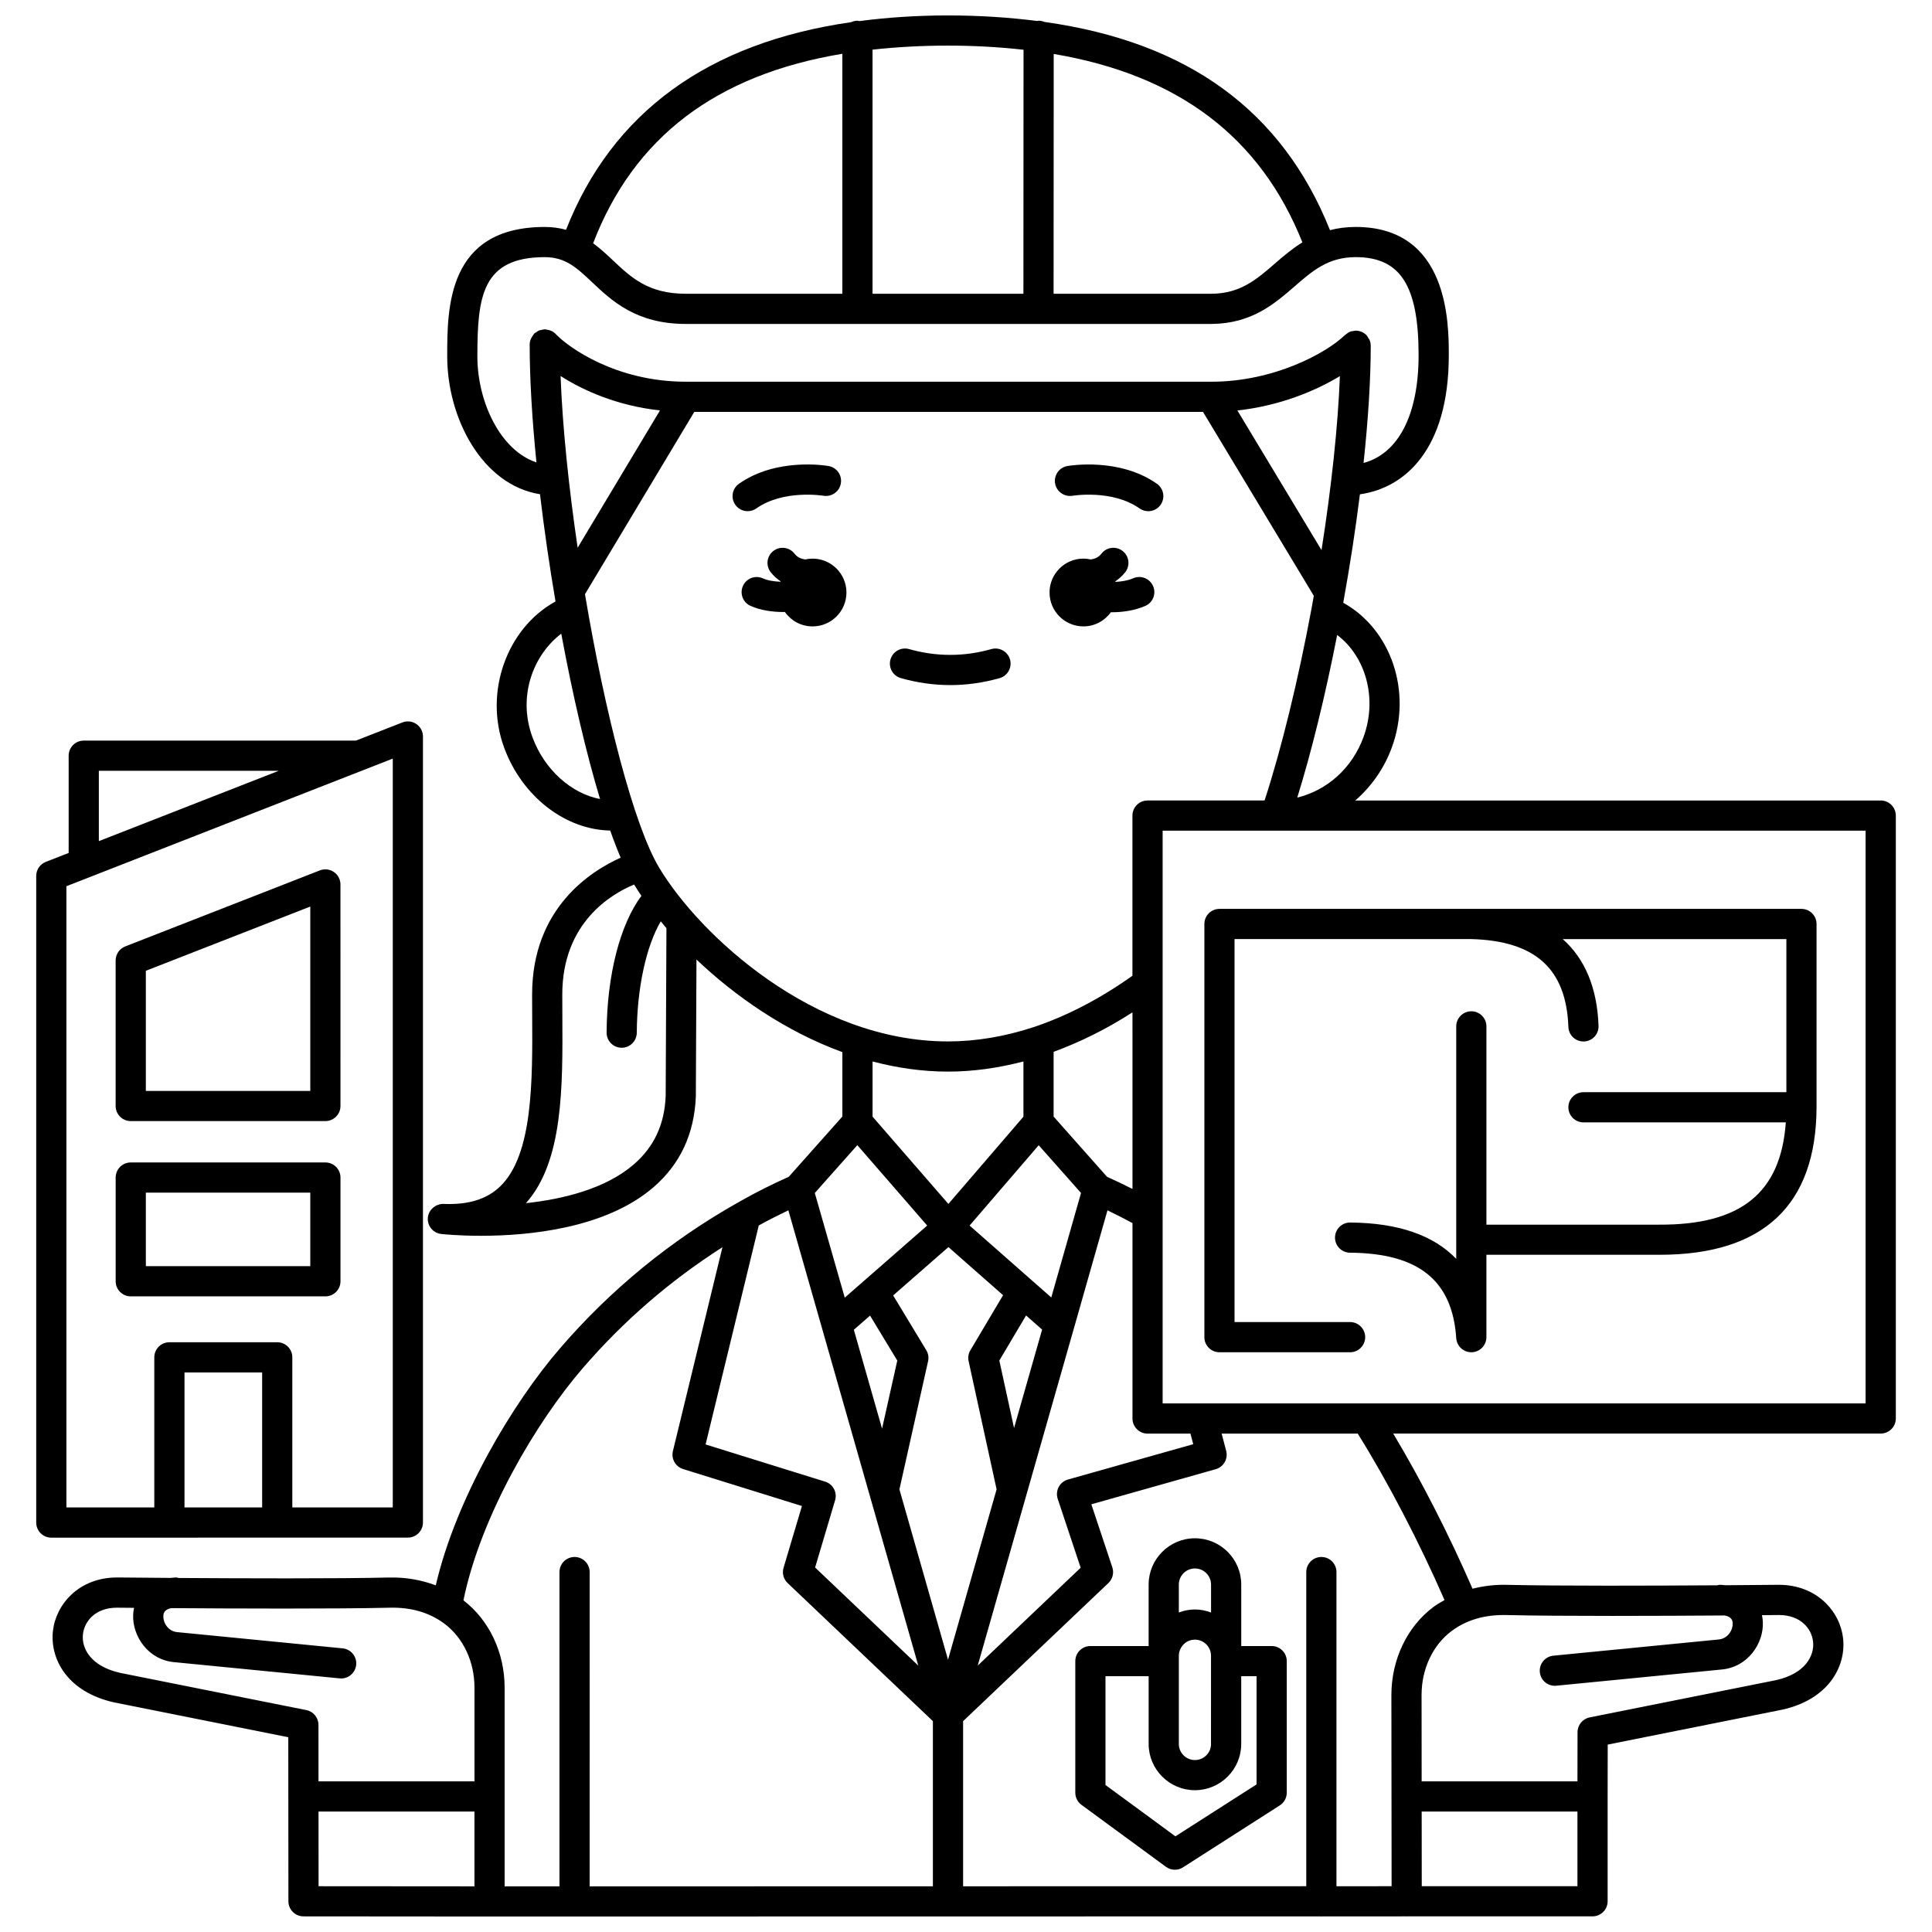
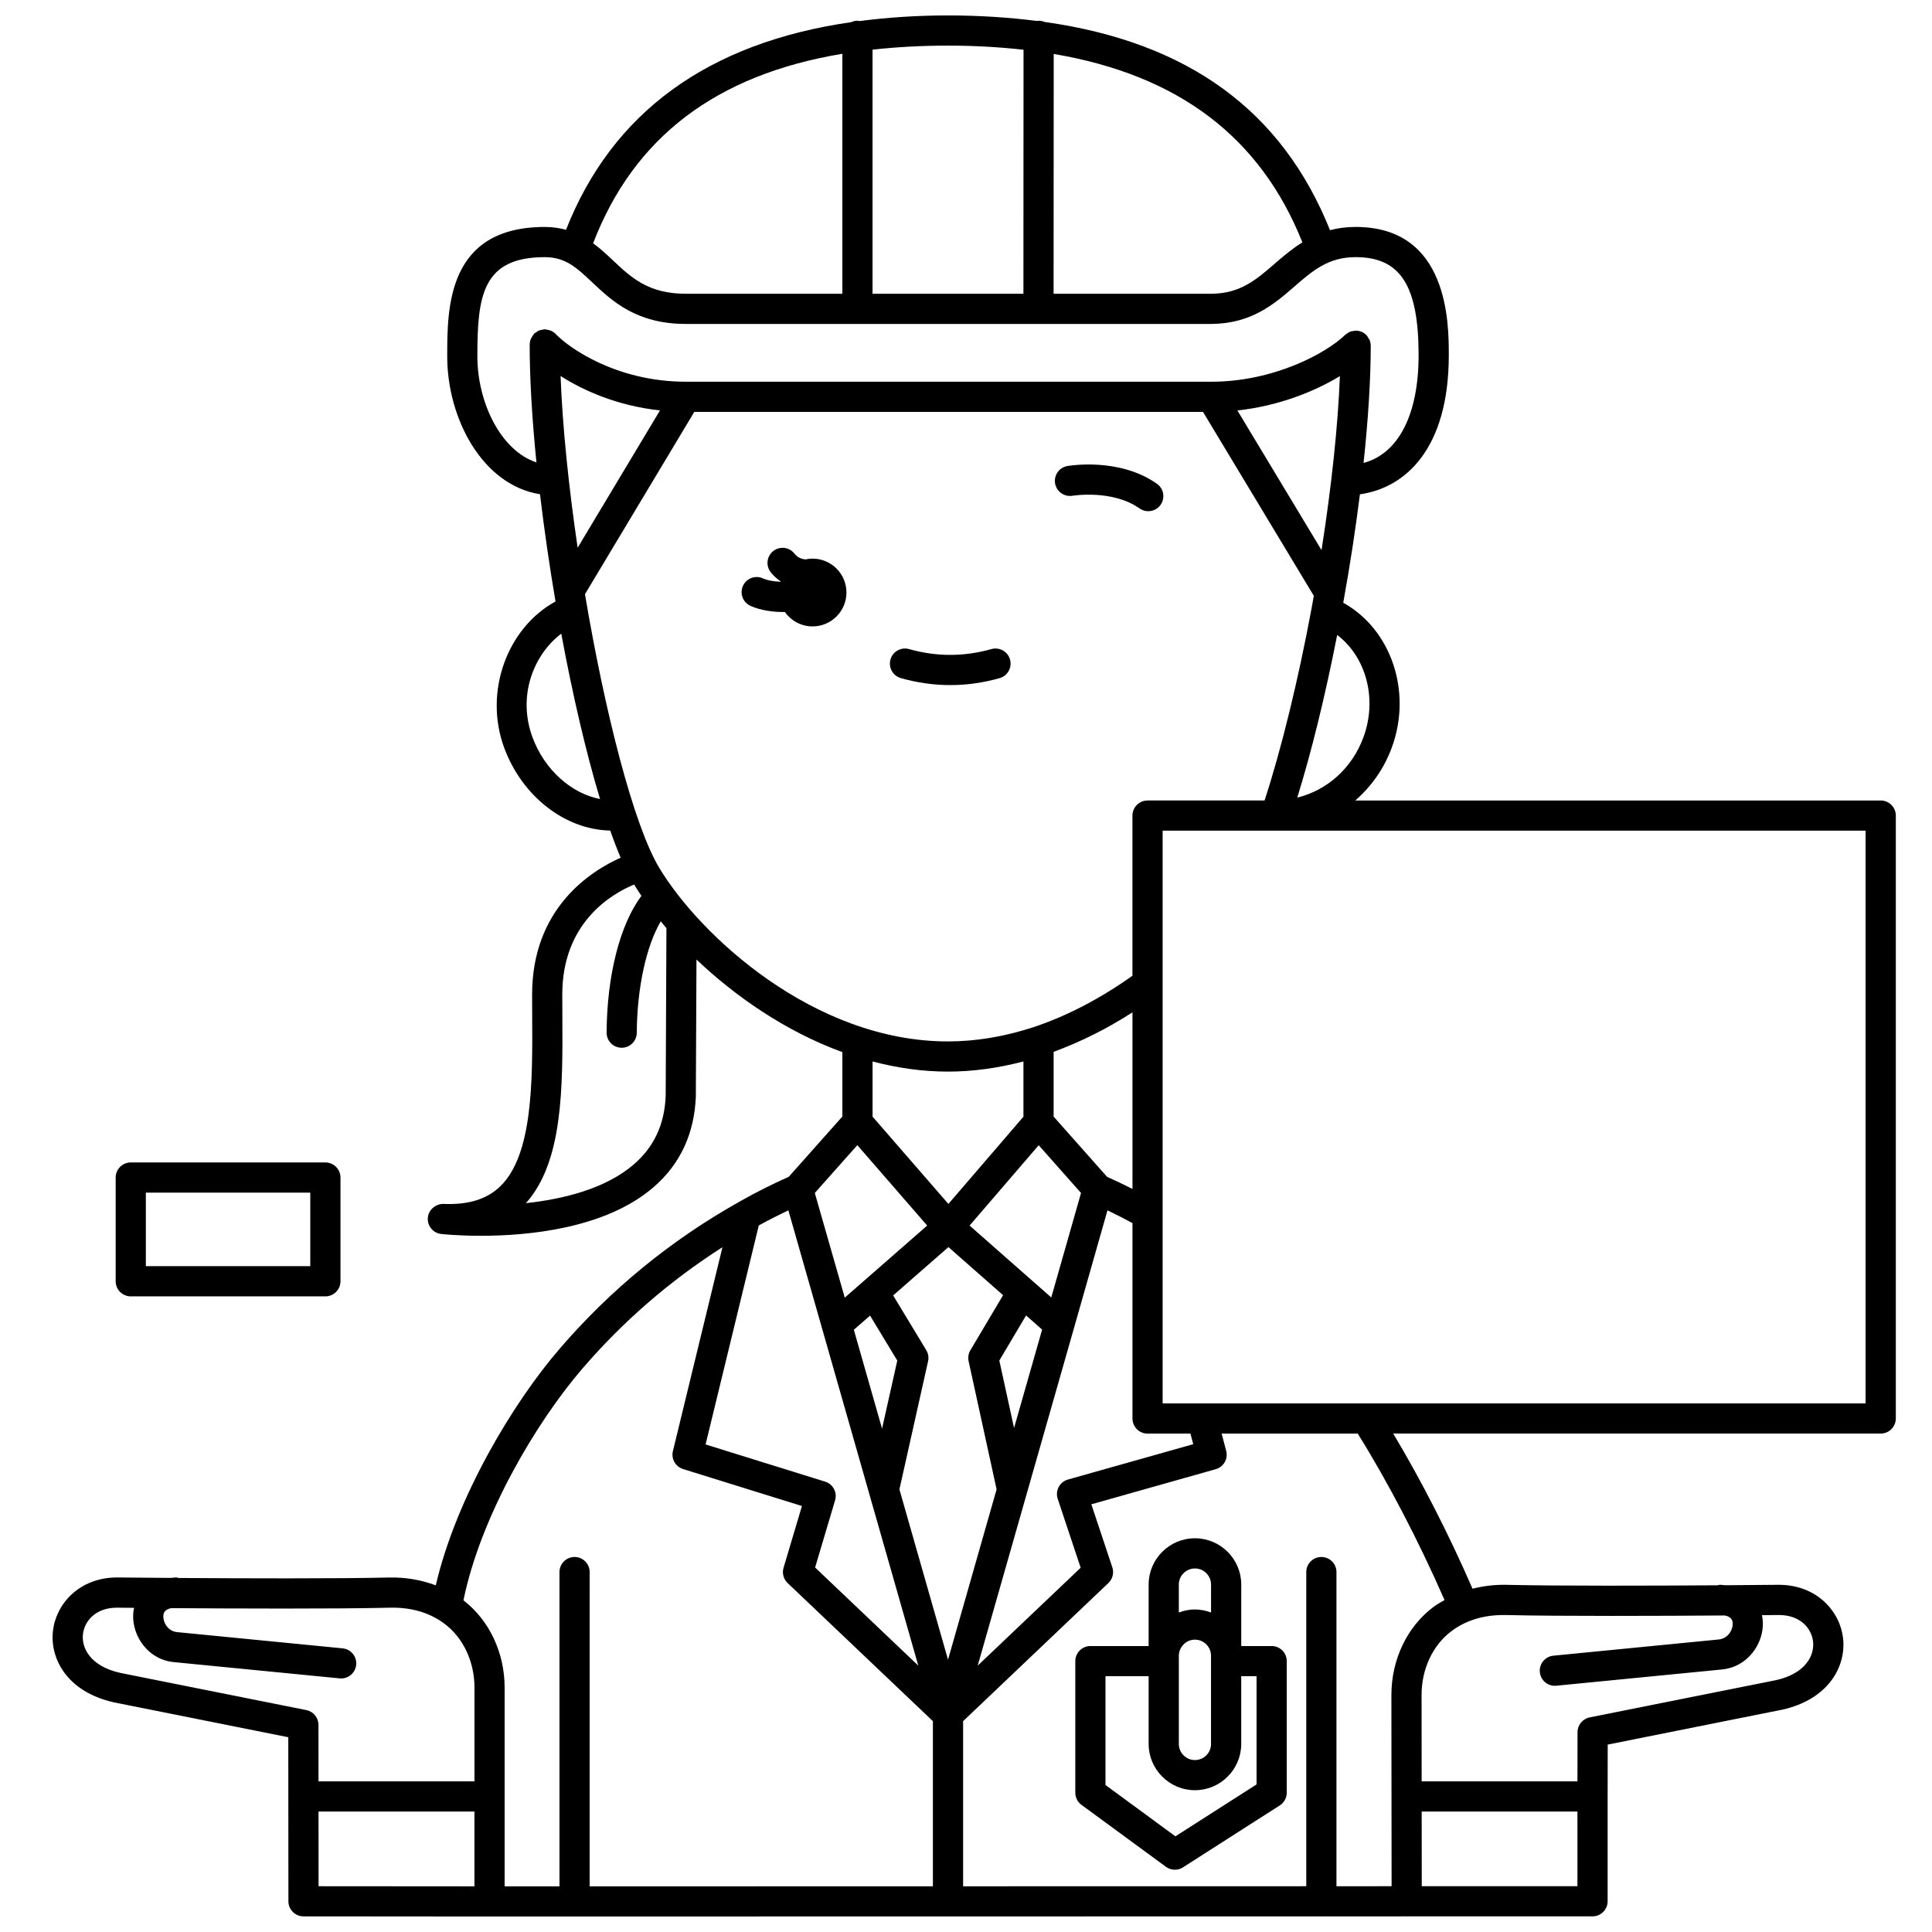
<svg xmlns="http://www.w3.org/2000/svg" width="800px" height="800px" version="1.1" viewBox="144 144 512 512">
  <defs>
    <clipPath id="a">
      <path d="m157 148.09h490v503.81h-490z" />
    </clipPath>
  </defs>
-   <path d="m431.12 310c3.008 0 5.648-1.492 7.281-3.758 0.082 0 0.164 0.012 0.25 0.012 2.941 0 6.062-0.473 8.84-1.668 2.031-0.867 2.973-3.219 2.098-5.25-0.871-2.031-3.238-2.977-5.25-2.098-1.469 0.629-3.129 0.891-4.738 0.969-0.016-0.043-0.023-0.09-0.039-0.133 0.98-0.684 1.891-1.469 2.66-2.465 1.348-1.75 1.016-4.262-0.734-5.606-1.75-1.348-4.258-1.02-5.606 0.734-0.758 0.988-1.758 1.375-2.828 1.52-0.621-0.133-1.266-0.219-1.934-0.219-4.957 0-8.98 4.023-8.98 8.98s4.023 8.98 8.98 8.98z" />
  <path d="m359.33 292.04c-0.668 0-1.312 0.082-1.934 0.219-1.066-0.145-2.066-0.531-2.832-1.52-1.344-1.746-3.852-2.078-5.606-0.734-1.75 1.344-2.082 3.856-0.734 5.606 0.766 0.996 1.68 1.781 2.66 2.461-0.012 0.031-0.02 0.062-0.027 0.098-1.691-0.059-3.383-0.32-4.691-0.902-2.031-0.898-4.387 0.004-5.281 2.019-0.902 2.016 0.004 4.383 2.019 5.281 2.59 1.16 5.723 1.625 8.742 1.625 0.121 0 0.23-0.016 0.352-0.02 1.625 2.312 4.301 3.832 7.34 3.832 4.957 0 8.98-4.023 8.98-8.98-0.004-4.965-4.027-8.984-8.988-8.984z" />
  <path d="m428.23 275.38c0.105-0.02 10.555-1.723 17.77 3.363 0.703 0.496 1.504 0.73 2.301 0.73 1.254 0 2.496-0.59 3.269-1.695 1.273-1.805 0.84-4.297-0.965-5.57-9.98-7.031-23.195-4.801-23.754-4.703-2.172 0.383-3.613 2.445-3.242 4.617 0.379 2.176 2.481 3.625 4.621 3.258z" />
-   <path d="m344.44 278.74c7.219-5.082 17.664-3.379 17.77-3.363 2.164 0.363 4.238-1.074 4.617-3.246 0.387-2.176-1.066-4.25-3.242-4.629-0.559-0.102-13.77-2.332-23.754 4.703-1.805 1.273-2.238 3.766-0.965 5.57 0.777 1.109 2.016 1.695 3.269 1.695 0.801 0 1.602-0.238 2.305-0.73z" />
-   <path d="m408.91 323.71c2.125-0.602 3.359-2.812 2.754-4.938-0.598-2.129-2.832-3.352-4.934-2.758-7.254 2.051-14.551 2.051-21.812 0-2.129-0.598-4.34 0.633-4.934 2.758-0.602 2.125 0.633 4.336 2.754 4.934 4.344 1.227 8.746 1.848 13.082 1.848 4.348 0.008 8.75-0.617 13.09-1.844z" />
+   <path d="m408.91 323.71c2.125-0.602 3.359-2.812 2.754-4.938-0.598-2.129-2.832-3.352-4.934-2.758-7.254 2.051-14.551 2.051-21.812 0-2.129-0.598-4.34 0.633-4.934 2.758-0.602 2.125 0.633 4.336 2.754 4.934 4.344 1.227 8.746 1.848 13.082 1.848 4.348 0.008 8.75-0.617 13.09-1.844" />
  <path d="m448.4 563.93v16.289h-15.434c-2.211 0-4 1.793-4 4v34.863c0 1.273 0.605 2.473 1.633 3.223l22.383 16.418c0.703 0.516 1.535 0.777 2.367 0.777 0.75 0 1.496-0.207 2.156-0.633l25.656-16.418c1.148-0.734 1.844-2.004 1.844-3.367v-34.863c0-2.207-1.789-4-4-4h-8.062v-16.289c0-6.766-5.5-12.27-12.266-12.27-6.769-0.004-12.277 5.504-12.277 12.27zm16.531 42.215c0 0.012 0.008 0.023 0.008 0.035-0.012 2.348-1.918 4.254-4.266 4.254-2.356 0-4.266-1.91-4.273-4.262 0-0.008 0.004-0.016 0.004-0.023v-23.359c0-1.113 0.457-2.188 1.281-3.027 0.785-0.801 1.844-1.238 2.984-1.238 2.352 0 4.262 1.914 4.262 4.266l-0.004 23.355zm12.07-17.93v28.672l-21.504 13.758-18.535-13.598v-28.836h11.438v17.941c0 6.766 5.508 12.27 12.27 12.27 6.766 0 12.266-5.508 12.266-12.27v-17.941h4.066zm-12.059-24.285v7.406c-1.336-0.5-2.766-0.812-4.273-0.812-1.492 0-2.922 0.297-4.269 0.801v-7.394c0-2.356 1.914-4.273 4.273-4.273 2.352-0.004 4.269 1.918 4.269 4.273z" />
-   <path d="m178.65 441.1h51.578c2.211 0 4-1.793 4-4l-0.004-58.707c0-1.324-0.652-2.559-1.742-3.305-1.09-0.746-2.477-0.902-3.715-0.426l-51.578 20.148c-1.531 0.602-2.543 2.078-2.543 3.727v38.57c0.004 2.207 1.793 3.992 4.004 3.992zm4-39.832 43.578-17.023v48.859h-43.578z" />
-   <path d="m217.47 551.48h34.617c2.211 0 4-1.793 4-4v-208.3c0-1.324-0.652-2.559-1.746-3.305-1.086-0.746-2.473-0.906-3.711-0.418l-12.305 4.809-72.133 0.004c-2.211 0-4 1.793-4 4v25.77l-6.059 2.367c-1.527 0.602-2.535 2.078-2.535 3.727v171.36c0 2.207 1.789 4 4 4h31.297zm-24.578-7.996v-35.777h20.578v35.777zm-22.699-195.22h47.688l-47.688 18.645zm-8.598 30.594 6.152-2.406h0.004l80.336-31.414v198.45h-26.621v-39.777c0-2.207-1.789-4-4-4h-28.574c-2.211 0-4 1.793-4 4v39.777h-23.297z" />
  <path d="m230.23 487.55c2.211 0 4-1.793 4-4v-27.488c0-2.207-1.789-4-4-4h-51.578c-2.211 0-4 1.793-4 4v27.488c0 2.207 1.789 4 4 4zm-47.578-27.496h43.578v19.492h-43.578z" />
  <g clip-path="url(#a)">
    <path d="m642.4 356.14h-139.24c4.211-3.664 7.609-8.391 9.68-14.023 5.496-14.957-0.27-31.406-12.867-38.379 1.781-9.836 3.262-19.512 4.418-28.742 11.965-1.668 23.555-11.961 23.555-36.859 0-8.41 0-33.992-24.672-33.992-2.516 0-4.762 0.316-6.809 0.852-12.676-31.625-37.559-49.828-75.648-55.18-0.484-0.207-1.012-0.324-1.566-0.324-0.129 0-0.234 0.059-0.359 0.07-7.422-0.941-15.266-1.473-23.668-1.473-8.32 0-16.117 0.539-23.512 1.5-0.164-0.02-0.312-0.098-0.48-0.098-0.598 0-1.148 0.148-1.656 0.379-37.973 5.477-63.32 23.922-75.574 55.027-1.695-0.469-3.551-0.75-5.621-0.75-25.863 0-25.863 21.465-25.863 34.293 0 16.461 9.312 34.109 24.59 36.535 1.105 9.34 2.5 18.945 4.109 28.414-12.832 7.039-19.039 23.973-13.617 38.738 4.785 13.008 16.262 21.777 28.117 21.977 0.922 2.633 1.848 5.031 2.766 7.191-7.863 3.508-23.469 13.348-23.469 36.262l0.02 5.633c0.098 17.27 0.207 36.848-8.477 45.215-3.527 3.402-8.41 4.918-15.02 4.644-2.035-0.047-3.996 1.539-4.156 3.691-0.164 2.152 1.41 4.043 3.555 4.277 0.488 0.051 4.57 0.48 10.508 0.48 12.41 0 32.93-1.855 45.688-12.828 7.078-6.082 10.863-14.125 11.273-24.059l0.168-36.328c10.188 9.676 23.496 19 38.664 24.543v17.066l-14.207 15.969c-4.336 1.938-8.668 4.102-12.754 6.418-0.188 0.094-0.371 0.227-0.555 0.336-0.023 0.012-0.051 0.012-0.074 0.023-17.941 10.094-33.848 23.125-47.273 38.723-12.484 14.438-27.496 39.59-32.891 62.773-3.781-1.418-7.91-2.18-12.434-2.074-13.578 0.324-38.969 0.23-55.684 0.121-0.223-0.039-0.43-0.137-0.664-0.137-0.512 0-0.957 0.074-1.43 0.121-8.316-0.059-14.039-0.117-14.223-0.121-10.156 0-16.25 7.144-17.023 14.207-0.816 7.441 3.867 16.168 16.238 18.906l46.137 9.223 0.031 43.48c0 2.203 1.789 3.996 3.996 3.996l49.301 0.039h0.004l22.516-0.004c0.008 0 0.012 0.004 0.016 0.004 0.004 0 0.012-0.004 0.02-0.004l197.71-0.031c0.059 0.004 0.113 0.035 0.176 0.035s0.117-0.031 0.176-0.035l22.301-0.004c0.035 0 0.062 0.02 0.098 0.02 0.035 0 0.062-0.02 0.098-0.02h49.195c2.211 0 4-1.793 4-4v-27.773l0.023-13.75 46.223-9.246c12.293-2.719 16.969-11.445 16.156-18.891-0.77-7.062-6.867-14.207-17.066-14.207-0.168 0-5.891 0.059-14.207 0.117-0.469-0.039-0.902-0.117-1.402-0.117-0.23 0-0.434 0.094-0.652 0.133-16.703 0.109-42.117 0.199-55.695-0.121-3.273-0.098-6.309 0.309-9.184 1.027-6.227-14.324-13.641-28.824-21.023-41.121h129.2c2.211 0 4-1.793 4-4v-159.78c-0.008-2.199-1.793-3.988-4.004-3.988zm-4 7.996v151.78h-186.29v-151.78zm-178.18 162.59-33.207 9.367c-1.051 0.297-1.934 1.012-2.445 1.977-0.512 0.969-0.605 2.098-0.262 3.137l6.082 18.262-27.285 25.938 25.434-89.18c0.008-0.035 0.02-0.07 0.031-0.109l8.926-31.367c2.203 1.055 4.41 2.18 6.625 3.379v51.793c0 2.207 1.789 4 4 4l11.363-0.004zm-97.551 9.922-31.68-9.852 14.094-58.035c2.586-1.434 5.211-2.754 7.84-4.016l34.434 120.66-27.344-26 5.293-17.805c0.629-2.09-0.547-4.309-2.637-4.953zm32.676-62.156 14.48 12.746-8.664 14.594c-0.52 0.871-0.688 1.906-0.469 2.894l7.418 33.965-12.875 45.145-12.879-45.133 7.594-33.957c0.227-1.004 0.055-2.059-0.48-2.941l-8.773-14.504zm48.773-15.41c-2.254-1.145-4.504-2.215-6.734-3.211l-14.164-15.965v-17.16c7.129-2.617 14.125-6.094 20.898-10.465l0.004 46.801zm-24.852-11.582 11.219 12.652-7.887 27.691-21.645-19.059zm-6.531 74.941-3.902-17.883 7.09-11.949 4.25 3.742zm-38.16-29.793 7.215 11.918-4.035 18.039-7.477-26.203zm130.76-153.29c-3.035 8.254-9.633 14.07-17.547 16.016 3.742-12.02 7.406-26.945 10.578-43.102 7.586 5.734 10.738 16.82 6.969 27.086zm-11.117-49.57-22.297-37.012c11.027-1.195 20.562-5.094 27.164-9.098-0.508 13.199-2.211 29.188-4.867 46.109zm-5.074-81.562c-2.727 1.699-5.082 3.703-7.289 5.617-4.906 4.258-9.141 7.938-16.777 8.004l-41.867 0.004 0.031-63.555c33.117 5.602 54.801 22.102 65.902 49.93zm-73.898-51.043-0.031 64.668h-39.984v-64.691c6.297-0.695 12.934-1.074 19.992-1.074 7.066 0 13.715 0.391 20.023 1.098zm-48.012 1.066v63.598h-41.504c-9.91 0-14.453-4.289-19.273-8.828-1.625-1.531-3.336-3.137-5.273-4.555 10.785-28.039 32.516-44.633 66.051-50.215zm-96.727 80.191c0-15.883 1.242-26.293 17.867-26.293 5.492 0 8.469 2.809 12.59 6.695 5.207 4.902 11.68 11.004 24.758 11.004h139.38c10.617-0.094 16.656-5.332 21.988-9.961 4.781-4.156 8.914-7.742 16.18-7.742 11.844 0 16.672 7.531 16.672 25.996 0 15.801-5.371 26.07-14.586 28.547 1.227-11.527 1.898-22.121 1.902-30.992v-0.07-0.004c0-0.012-0.008-0.023-0.008-0.039-0.004-0.508-0.105-1.012-0.301-1.492-0.074-0.184-0.215-0.32-0.316-0.488-0.16-0.27-0.281-0.551-0.508-0.785-0.781-0.797-1.812-1.191-2.848-1.191-0.008 0-0.012-0.004-0.02-0.004-0.137 0-0.25 0.062-0.383 0.074-0.379 0.035-0.754 0.078-1.117 0.223-0.395 0.16-0.73 0.41-1.055 0.684-0.07 0.059-0.164 0.082-0.234 0.152-0.008 0.008-0.023 0.02-0.035 0.027l-0.008 0.008c-4.93 4.797-18.836 12.367-35.363 12.367h-139.35c-18.473 0-31.129-9.121-34.441-12.637 0 0-0.004 0-0.004-0.004-0.633-0.668-1.5-1.07-2.469-1.176-0.117-0.012-0.227-0.066-0.344-0.066-0.027 0-0.051-0.016-0.078-0.016-0.281 0-0.523 0.105-0.789 0.16-0.227 0.043-0.461 0.051-0.68 0.137-0.316 0.125-0.57 0.328-0.844 0.527-0.145 0.105-0.316 0.156-0.453 0.281-0.012 0.012-0.016 0.031-0.031 0.043-0.18 0.176-0.293 0.406-0.438 0.617-0.473 0.676-0.77 1.43-0.773 2.227v0.008c0 9.266 0.652 19.969 1.793 31.285-9.516-3.148-15.656-15.992-15.656-28.102zm22.051 5.203c6.129 3.918 15.176 7.914 26.344 9.125l-21.82 36.383c-2.363-16.066-4.016-31.98-4.523-45.508zm-7.453 95.719c-4.055-11.035 0.359-21.926 7.633-27.43 3.004 16.188 6.57 31.52 10.281 43.816-7.539-1.426-14.727-7.715-17.914-16.387zm26.828 113.24c-7.477 6.438-18.652 9.172-28.559 10.25 9.871-11.043 9.762-30.684 9.656-49.703l-0.02-5.59c0-19.117 13.109-26.699 19.035-29.152 0.59 0.973 1.238 1.977 1.934 3-5.644 7.555-9.129 20.961-9.223 36.234-0.016 2.207 1.762 4.012 3.969 4.023h0.027c2.199 0 3.984-1.77 4-3.973 0.074-12.031 2.555-23.07 6.359-29.527 0.5 0.605 0.969 1.203 1.5 1.816l-0.199 44.465c-0.312 7.57-3.09 13.512-8.48 18.156zm6.754-78.656c-6.746-11.238-14.371-41.055-19.664-72.48l28.969-48.309h134.82l29.359 48.738c-0.203 1.125-0.387 2.238-0.598 3.363-3.574 19.191-8.066 37.484-12.449 50.879h-31.016c-2.211 0-4 1.793-4 4v42.441c-8.324 5.941-17.312 10.664-26.141 13.605-7.684 2.523-15.336 3.805-22.742 3.805-35.633 0-65.863-28.238-76.543-46.043zm76.543 54.039c6.551 0 13.25-0.926 19.992-2.688v14.637l-19.887 23.121-20.098-23.133v-14.621c6.422 1.688 13.102 2.684 19.992 2.684zm-24.027 19.492 18.512 21.309-21.844 19.102-7.941-27.738zm-72.773 59.113c10.758-12.496 23.195-23.238 37.027-32.07l-13.129 54.031c-0.5 2.051 0.684 4.133 2.699 4.762l31.492 9.797-4.871 16.367c-0.43 1.441-0.016 3 1.074 4.039l38.504 36.605v43.766l-90.965 0.016 0.004-83.289c0-2.207-1.789-4-4-4s-4 1.793-4 4v83.285l-14.535 0.004v-52.668c0-9.27-4.082-17.887-10.914-23.129 4.574-22.387 19.359-47.34 31.613-61.516zm-122.52 80.75c-7.965-1.758-10.328-6.602-9.934-10.211 0.383-3.523 3.34-7.078 9.027-7.078 0.09 0 1.758 0.02 4.523 0.043-0.137 0.617-0.215 1.242-0.238 1.867-0.219 5.598 3.961 11.988 11.027 12.539l43.707 4.285c0.133 0.012 0.266 0.02 0.395 0.02 2.035 0 3.769-1.543 3.973-3.606 0.215-2.199-1.391-4.156-3.586-4.371l-43.785-4.293c-2.543-0.199-3.801-2.602-3.738-4.262 0.02-0.512 0.094-1.727 2.098-2.102 16.664 0.117 43.656 0.227 57.859-0.113 5.727-0.152 10.617 1.297 14.566 4.258 4.965 3.723 7.934 10.047 7.934 16.914v24.852h-41.332l-0.012-14.977c0-1.902-1.348-3.543-3.215-3.914zm52.5 36.738h41.324v19.82l-41.309-0.031zm292.37 19.785-0.02-19.785h41.277v19.785zm80.301-71.746c2.012 0.371 2.082 1.59 2.102 2.102 0.066 1.66-1.195 4.062-3.816 4.269l-43.711 4.285c-2.199 0.215-3.801 2.172-3.586 4.371 0.203 2.066 1.938 3.606 3.973 3.606 0.129 0 0.262-0.004 0.395-0.02l43.633-4.277c7.141-0.562 11.324-6.949 11.105-12.551-0.023-0.625-0.109-1.25-0.242-1.867 2.742-0.023 4.398-0.039 4.477-0.043 5.734 0 8.688 3.555 9.074 7.078 0.395 3.606-1.969 8.449-9.855 10.191l-49.352 9.867c-1.867 0.371-3.211 2.012-3.215 3.914l-0.02 13.031-41.289 0.004-0.023-22.902c0-6.871 2.961-13.191 7.93-16.914 3.945-2.961 8.82-4.394 14.57-4.258 14.207 0.34 41.199 0.23 57.852 0.113zm-74.27-4.086c-1 0.574-2.012 1.137-2.945 1.836-6.969 5.227-11.133 13.941-11.133 23.32l0.055 50.68-14.613 0.004v-83.258c0-2.207-1.789-4-4-4s-4 1.793-4 4v83.254l-90.941 0.016v-43.762l38.504-36.605c1.121-1.066 1.527-2.688 1.039-4.164l-5.562-16.699 32.957-9.301c2.094-0.59 3.336-2.754 2.777-4.863l-1.199-4.574h36.059c7.894 12.602 16.27 28.684 23.004 44.117z" />
  </g>
-   <path d="m467.17 502.36h34.617c2.211 0 4-1.793 4-4s-1.789-4-4-4h-30.621v-101.5h62.664c17.039 0.461 25.242 7.859 25.809 23.289 0.078 2.16 1.852 3.852 3.992 3.852h0.152c2.207-0.082 3.926-1.934 3.848-4.141-0.367-10.066-3.602-17.773-9.492-22.992h59.27v40.574h-53.773c-2.211 0-4 1.793-4 4 0 2.207 1.789 4 4 4h53.625c-1.34 18.75-11.973 27.219-33.602 27.105h-45.742v-52.547c0-2.207-1.789-4-4-4-2.211 0-4 1.793-4 4v61.613c-6.035-6.301-15.418-9.527-28.094-9.633h-0.031c-2.195 0-3.977 1.766-4 3.965-0.016 2.207 1.754 4.012 3.965 4.031 18.188 0.145 27.137 7.34 28.164 22.652 0.141 2.106 1.895 3.731 3.988 3.731h0.137c2.156-0.07 3.867-1.84 3.867-4v-21.828h45.734 0.152c27.508 0 41.512-13.152 41.605-39.102v-48.566c0-2.207-1.789-4-4-4h-154.23c-2.211 0-4 1.793-4 4v109.5c0 2.211 1.789 4 4 4z" />
</svg>